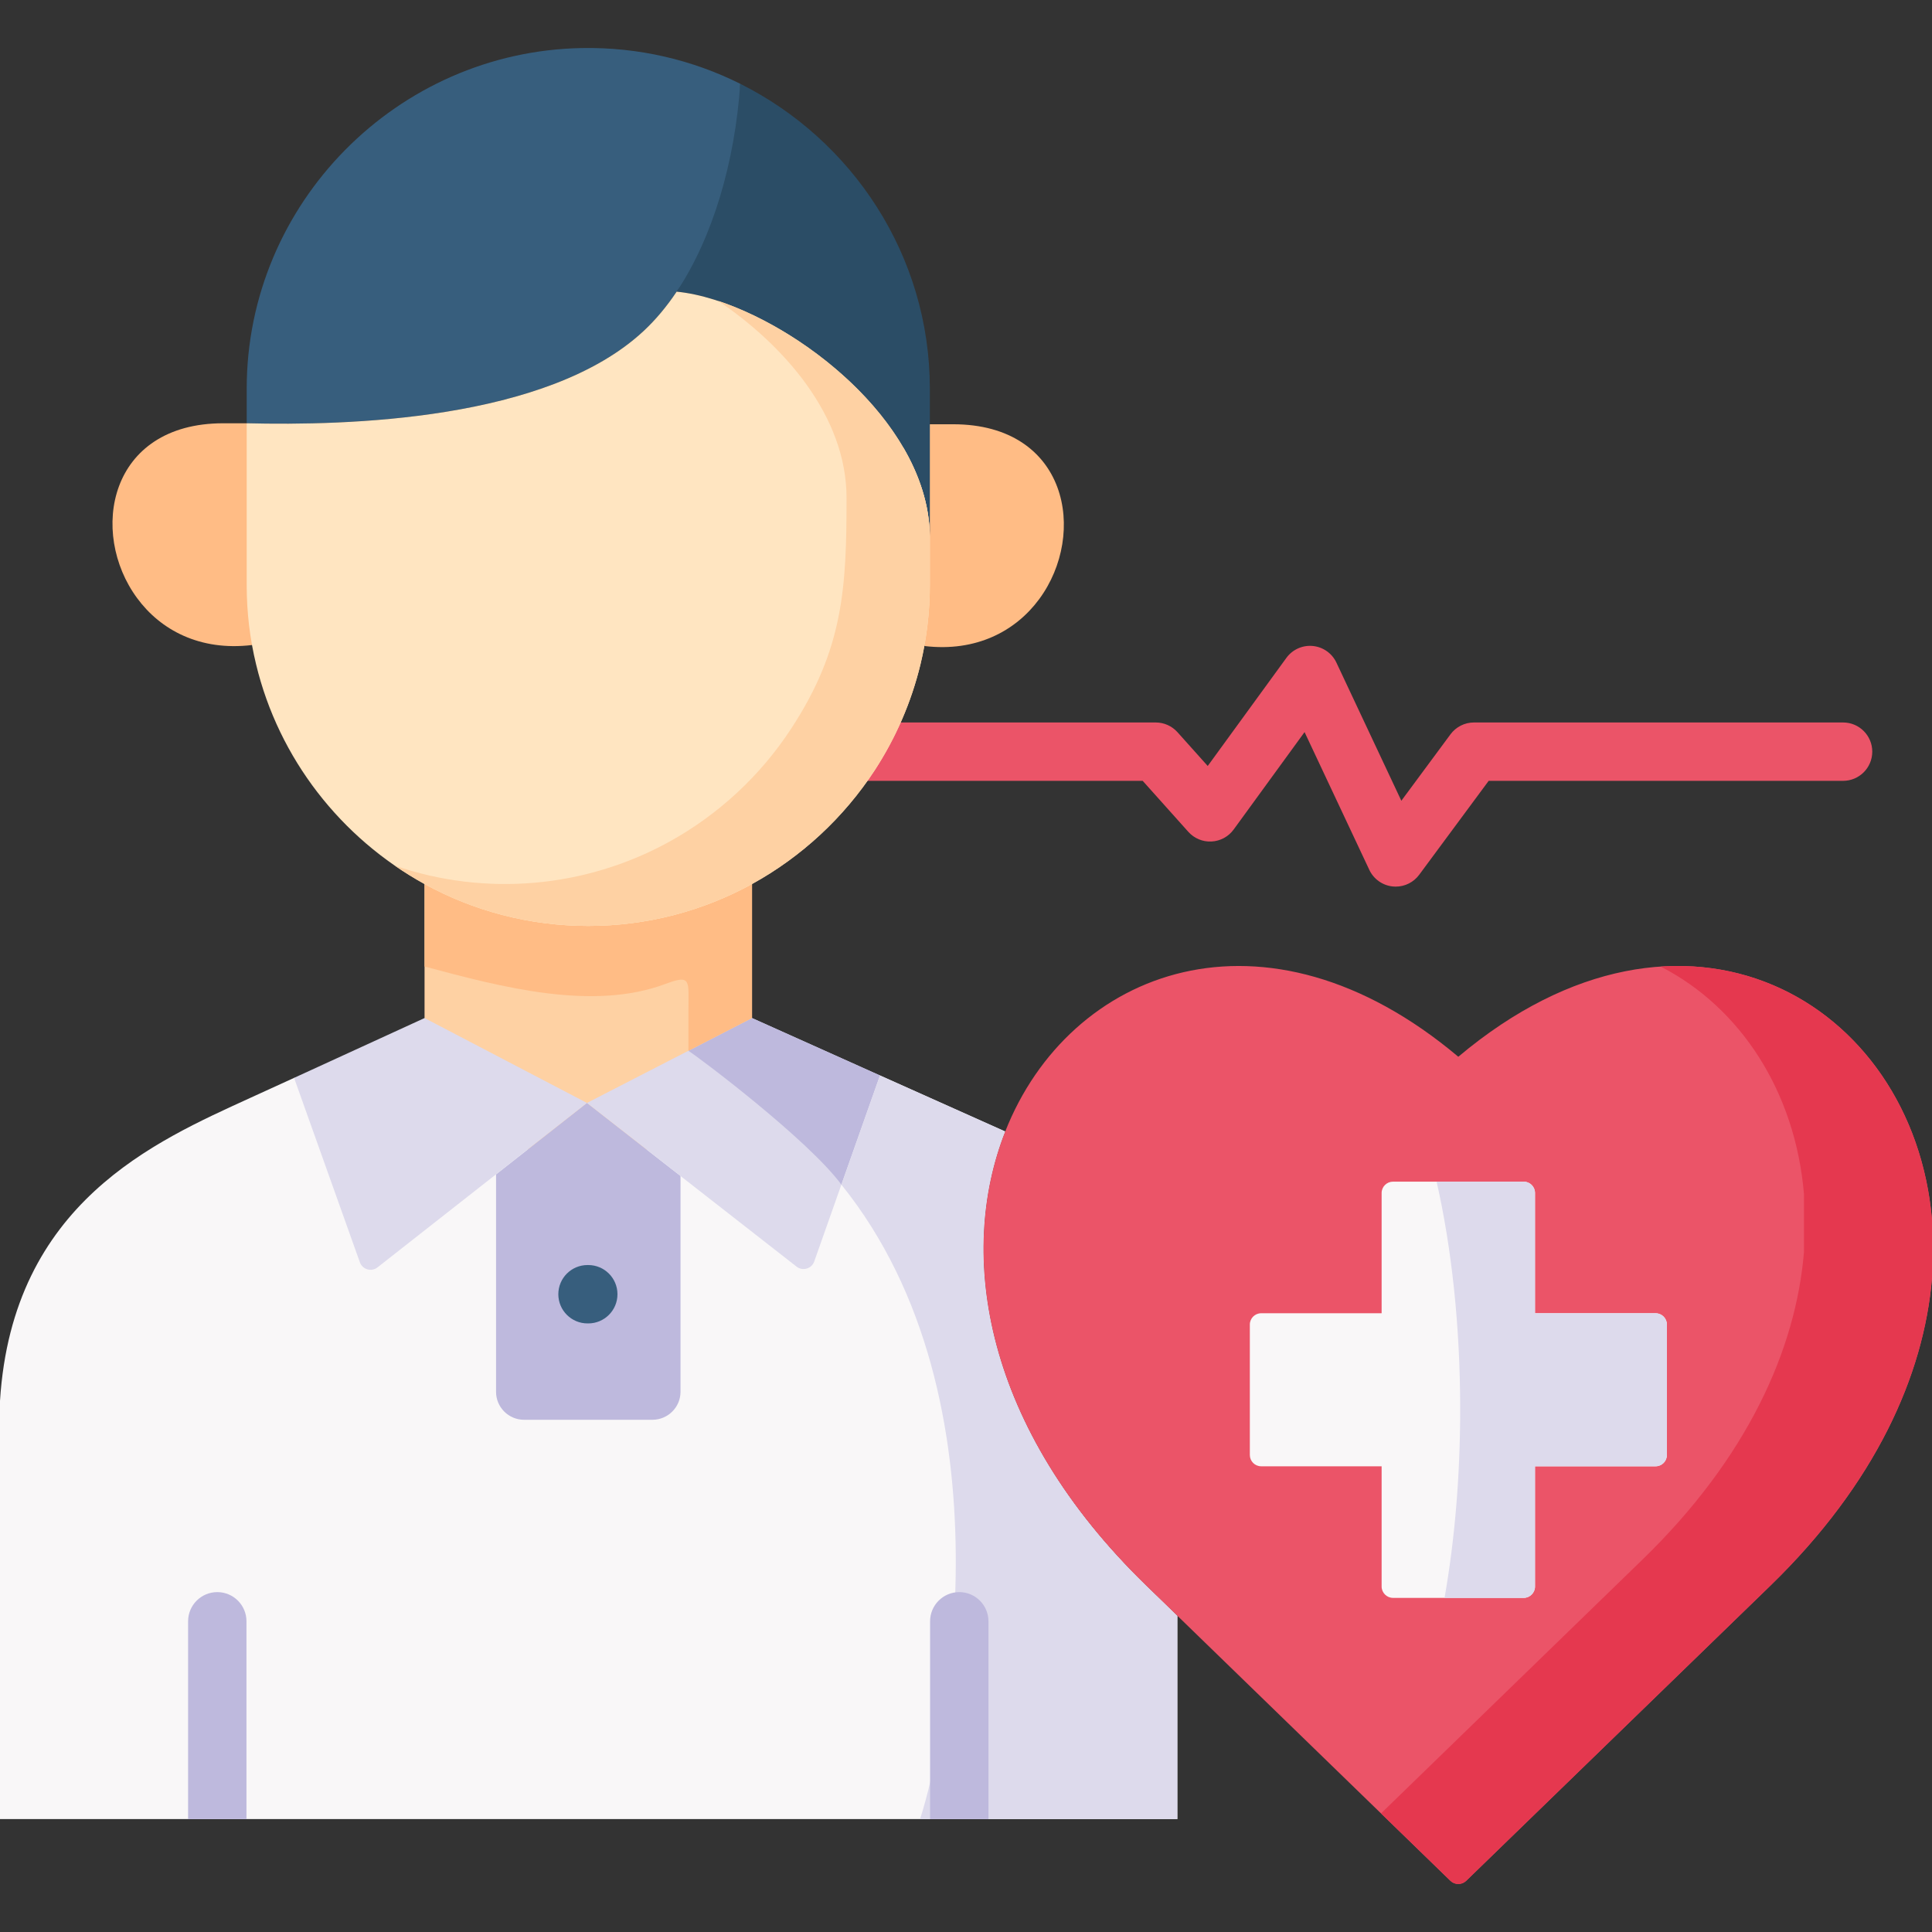
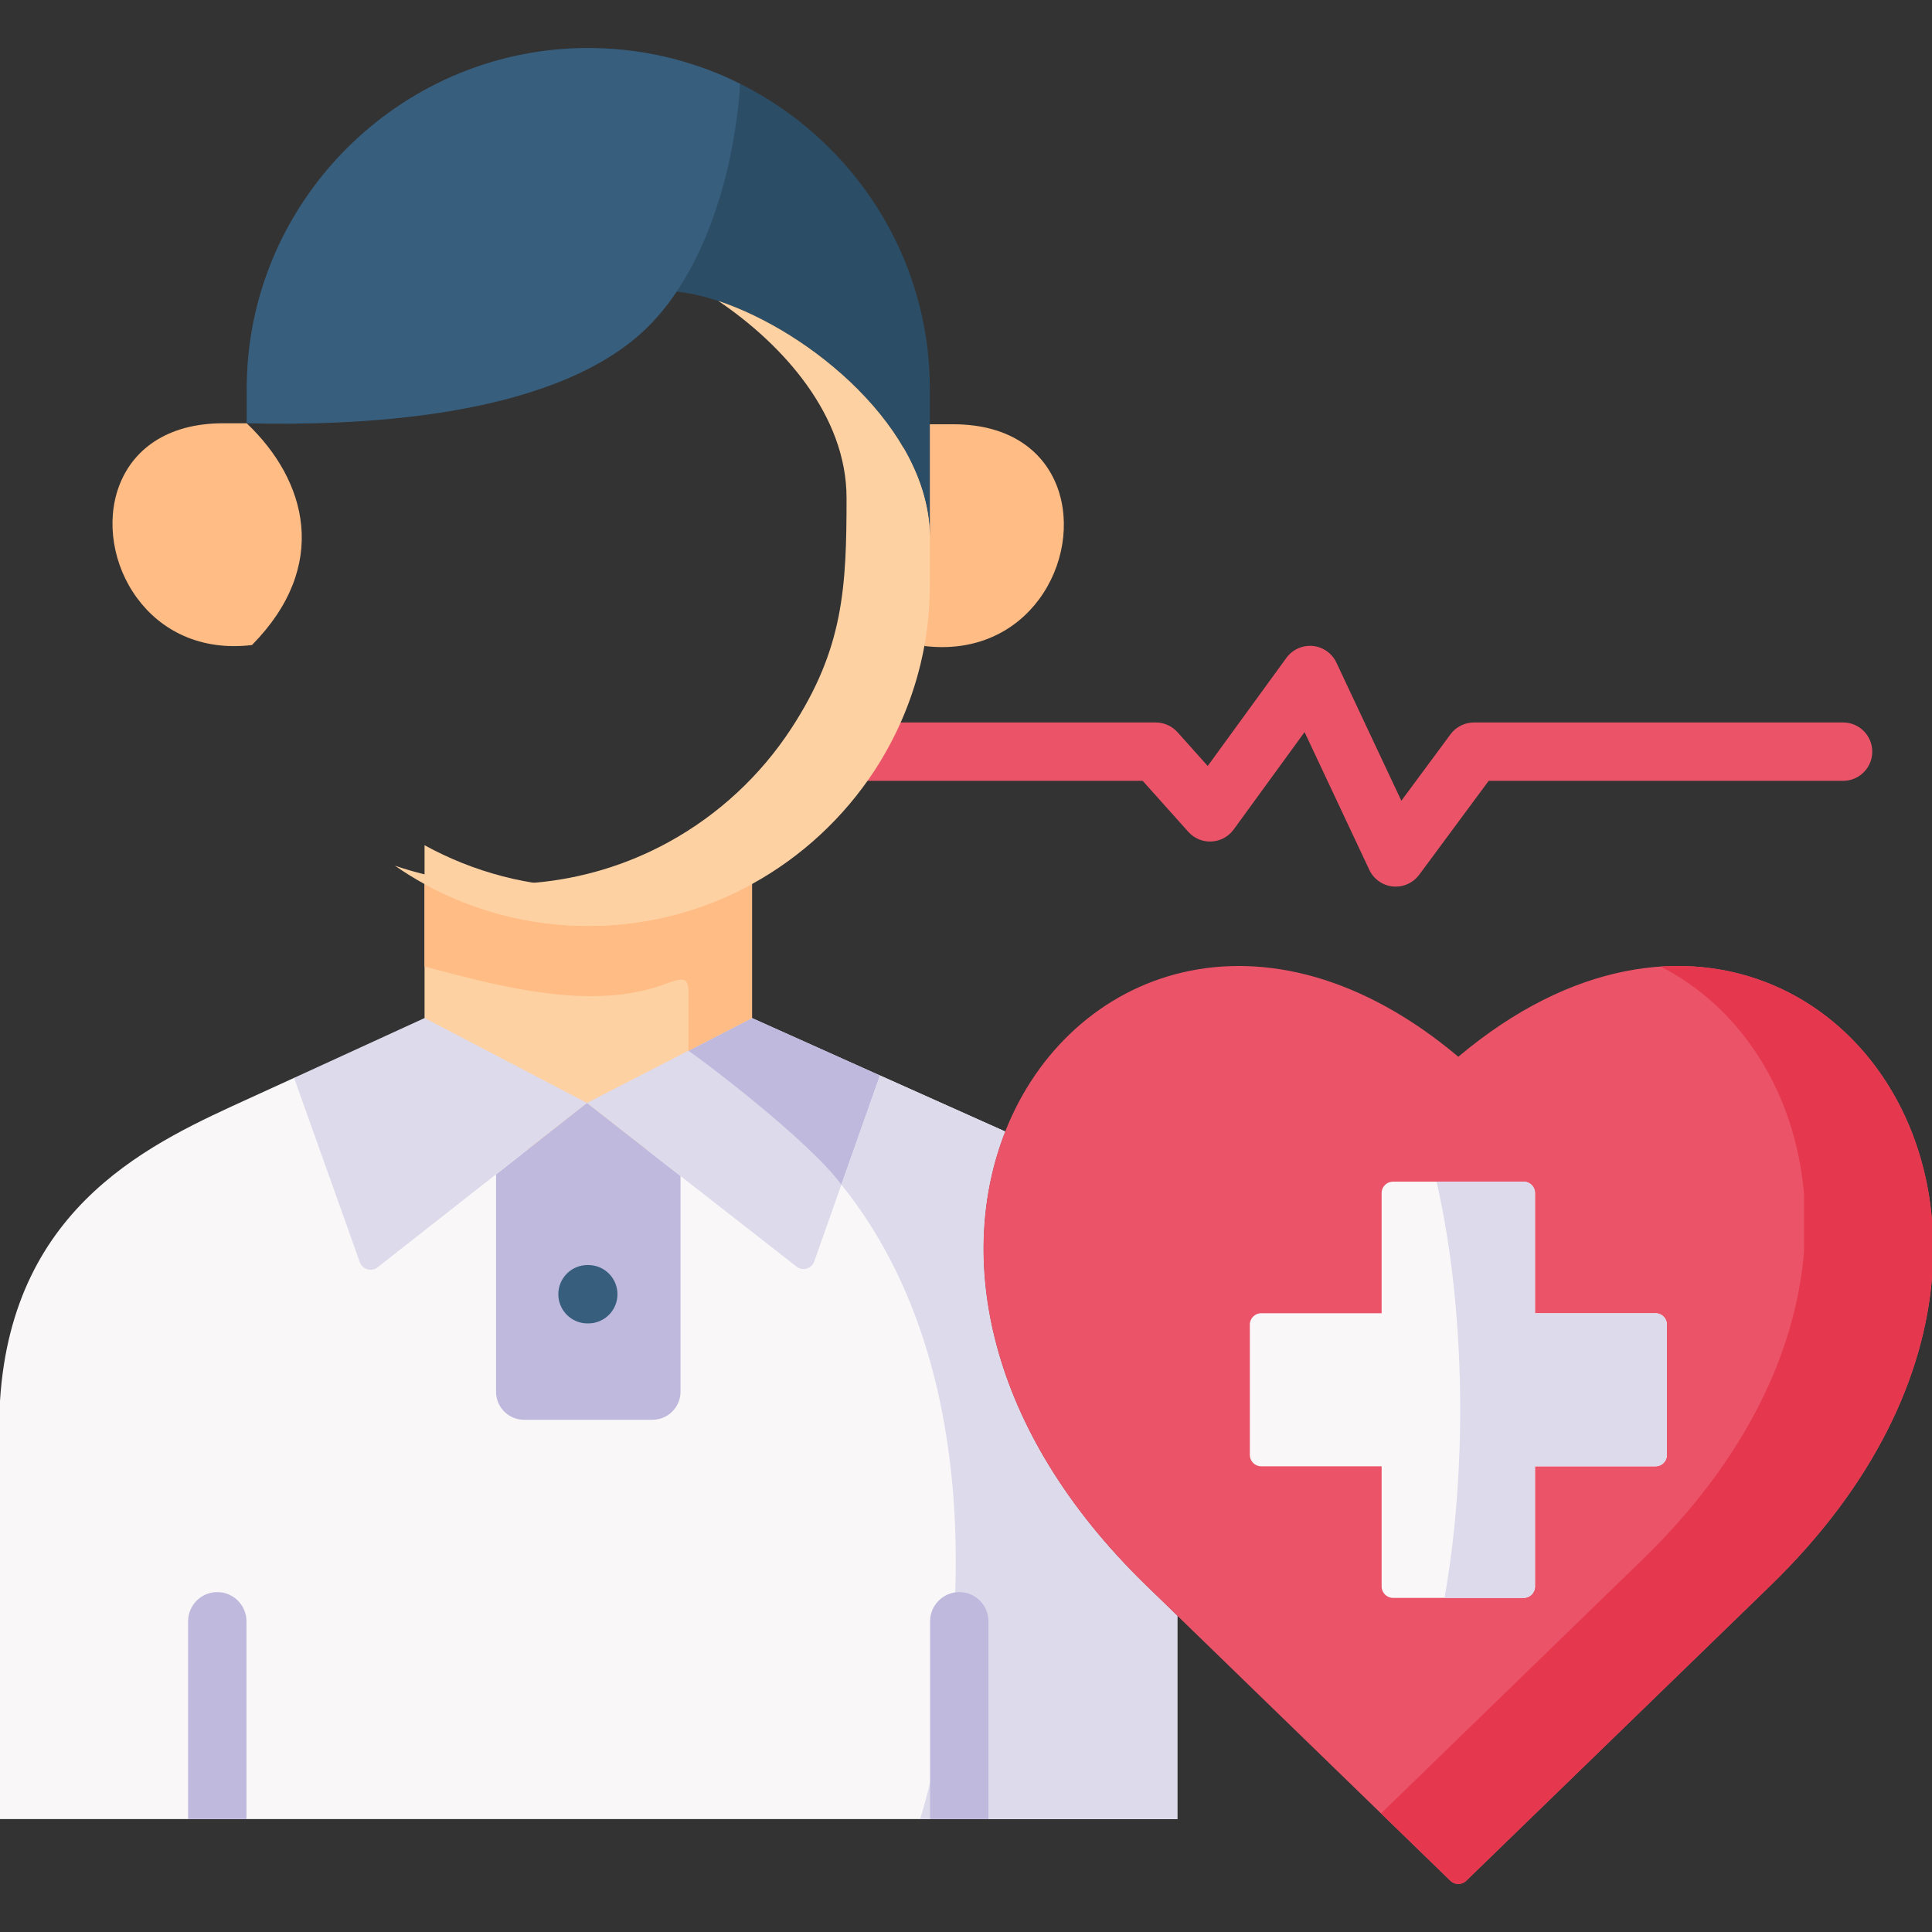
<svg xmlns="http://www.w3.org/2000/svg" id="Capa_1" enable-background="new 0 0 512 512" height="512" viewBox="0 0 512 512" width="512">
  <rect x="0" y="0" width="512" height="512" fill="#333333" stroke="none" />
  <g>
    <g>
      <path d="m369.882 234.963c-.253 0-.508-.013-.763-.038-2.71-.268-5.079-1.942-6.237-4.406l-17.158-36.506-18.793 25.821c-1.375 1.889-3.53 3.055-5.863 3.173-2.333.13-4.595-.825-6.153-2.566l-12.09-13.507h-87.54c-4.271 0-7.734-3.463-7.734-7.734s3.463-7.734 7.734-7.734h90.998c2.2 0 4.296.937 5.763 2.576l8.012 8.951 20.852-28.652c1.609-2.21 4.268-3.405 6.986-3.148 2.722.259 5.104 1.936 6.267 4.409l17.206 36.609 13.027-17.611c1.459-1.972 3.766-3.135 6.218-3.135h97.821c4.271 0 7.734 3.463 7.734 7.734s-3.463 7.734-7.734 7.734h-93.922l-18.414 24.894c-1.467 1.984-3.78 3.136-6.217 3.136z" fill="#eb5468" />
    </g>
    <g>
      <path clip-rule="evenodd" d="m36.353 158.527c6.191 8.42 16.615 14.073 30.427 12.412 20.703-21.007 14.571-43.587-1.402-58.766h-6.22c-30.427-.001-35.624 29.018-22.805 46.354z" fill="#ffbc85" fill-rule="evenodd" />
    </g>
    <g>
      <path clip-rule="evenodd" d="m246.421 112.434c-18.922 12.528-20.061 40.79-1.402 58.504-.029.087-.029.175-.058.262 13.812 1.661 24.236-4.021 30.427-12.412 12.819-17.365 7.621-46.355-22.806-46.355z" fill="#ffbc85" fill-rule="evenodd" />
    </g>
    <g>
      <path clip-rule="evenodd" d="m312.006 428.175v53.902h-312.006v-110.836c3.3-52.551 41.29-68.813 66.256-80.26l11.673-5.331 155.261-.65 33.205 14.86c-12.88 32.669-5.641 78.579 37.351 120.302z" fill="#f9f7f8" fill-rule="evenodd" />
    </g>
    <g>
      <path clip-rule="evenodd" d="m155.9 235.124c-15.71 0-30.485-4.05-43.392-11.13v66.371l43.042 22.493 43.742-22.493v-66.371c-12.907 7.081-27.712 11.13-43.392 11.13z" fill="#fed1a3" fill-rule="evenodd" />
    </g>
    <g>
      <path clip-rule="evenodd" d="m177.858 309.712-22.309-17.423-24.09 18.938v57.63c0 4.079 3.329 7.4 7.417 7.4h34.019c4.088 0 7.446-3.321 7.446-7.4v-57.222z" fill="#beb9dd" fill-rule="evenodd" />
    </g>
    <g>
      <path clip-rule="evenodd" d="m155.549 292.288-43.042-22.493-34.573 15.85 17.434 48.869c.689 1.93 3.066 2.617 4.678 1.352z" fill="#dddaec" fill-rule="evenodd" />
    </g>
    <g>
      <path clip-rule="evenodd" d="m199.292 269.796-43.742 22.493 22.309 17.423 33.244 25.958c1.616 1.261 3.992.567 4.675-1.365l17.416-49.3z" fill="#dddaec" fill-rule="evenodd" />
    </g>
    <g>
      <path clip-rule="evenodd" d="m222.973 313.936 10.22-28.932-33.902-15.209-16.849 8.682c2.629 1.633 31.684 23.484 40.531 35.459z" fill="#beb9dd" fill-rule="evenodd" />
    </g>
    <g>
      <path clip-rule="evenodd" d="m233.193 285.005-10.22 28.932c46.195 57.339 27.682 147.164 20.849 168.142h68.183v-53.901l-8.264-8.012c-42.983-41.722-50.225-87.64-37.347-120.301z" fill="#dddaec" fill-rule="evenodd" />
    </g>
    <g>
      <path clip-rule="evenodd" d="m112.508 256.131c20.557 5.507 44.56 11.858 63.891 4.603 6.862-2.564 6.045-.903 6.045 7.022v10.722l16.849-8.682v-35.516c-12.907 7.08-27.711 11.101-43.392 11.101-15.71 0-30.485-4.021-43.392-11.101z" fill="#ffbc85" fill-rule="evenodd" />
    </g>
    <g>
      <path clip-rule="evenodd" d="m196.167 22.201c-.664 9.797-13.725 26.973-13.725 26.973s1.918 20.577-3.124 28.122c24.528 2.36 66.694 31.641 67.103 64.798v-29.922-9.149c0-35.312-20.557-65.962-50.254-80.822z" fill="#2b4d66" fill-rule="evenodd" />
    </g>
    <g>
      <path clip-rule="evenodd" d="m179.319 77.297c9.578-14.335 15.447-34.409 16.849-55.095-12.585-6.293-26.864-9.731-41.903-9.469-49.028.845-88.886 41.169-88.886 90.291v9.149c26.456.641 79.659-.641 105.209-24.474 3.182-2.973 6.102-6.469 8.731-10.402z" fill="#375e7d" fill-rule="evenodd" />
    </g>
    <g>
-       <path clip-rule="evenodd" d="m246.421 142.094c-.409-33.156-42.574-62.438-67.103-64.798-2.628 3.933-5.548 7.43-8.731 10.401-25.55 23.833-78.754 25.115-105.209 24.474v42.888c0 7.226.847 14.247 2.482 20.978 6.015 25.028 22.543 46.093 44.648 58.242 12.907 7.08 27.682 11.101 43.392 11.101 15.681 0 30.485-4.021 43.392-11.101 13.14-7.226 24.324-17.627 32.5-30.126 5.548-8.508 9.695-17.977 12.147-28.116 1.606-6.73 2.482-13.752 2.482-20.978v-11.975z" fill="#ffe5c1" fill-rule="evenodd" />
-     </g>
+       </g>
    <g>
      <path clip-rule="evenodd" d="m190.356 79.744c17.199 11.625 33.989 30.33 33.989 52.211 0 23.775-.818 39.945-14.629 61.068-8.147 12.499-19.331 22.901-32.5 30.126-22.222 12.208-48.619 14.48-72.563 6.264 2.511 1.748 5.139 3.38 7.855 4.866 12.907 7.08 27.682 11.101 43.392 11.101 15.681 0 30.485-4.021 43.392-11.101 13.14-7.226 24.324-17.627 32.5-30.126 5.548-8.508 9.695-17.977 12.147-28.116.409-1.661.759-3.38 1.08-5.099.905-5.157 1.402-10.46 1.402-15.879v-12.965c-.35-28.582-31.682-54.25-56.065-62.35z" fill="#fed1a3" fill-rule="evenodd" />
    </g>
    <g>
      <path clip-rule="evenodd" d="m266.394 299.864c-12.877 32.661-5.636 78.579 37.347 120.301l8.264 8.012 72.372 70.257c1.164 1.13 3.015 1.13 4.179 0l80.665-78.27c27.77-26.98 40.618-55.707 42.779-81.463v-15.441c-4.964-57.922-65.672-93.584-125.533-43.208-51.247-43.121-103.136-23.192-120.073 19.812z" fill="#eb5468" fill-rule="evenodd" />
    </g>
    <g>
      <path clip-rule="evenodd" d="m440.108 256.16c21.054 10.78 35.654 33.04 37.961 60.252v15.413c-2.132 25.756-14.98 54.513-42.779 81.463l-69.293 67.274 18.38 17.869c1.164 1.131 3.016 1.132 4.18.002l80.663-78.269c27.77-26.98 40.618-55.707 42.779-81.463v-15.441c-3.445-40.178-33.696-69.635-71.891-67.1z" fill="#e5384f" fill-rule="evenodd" />
    </g>
    <g>
      <path clip-rule="evenodd" d="m331.22 351.026v34.555c0 1.661 1.343 3.001 3.008 3.001h31.916v31.874c0 1.632 1.372 3.001 3.008 3.001h34.632c1.664 0 3.008-1.369 3.008-3.001v-31.874h31.945c1.664 0 3.008-1.34 3.008-3.001v-34.555c0-1.661-1.343-3.001-3.008-3.001h-31.945v-31.875c0-1.661-1.343-3.001-3.008-3.001h-34.632c-1.635 0-3.008 1.34-3.008 3.001v31.874h-31.916c-1.665.001-3.008 1.341-3.008 3.002z" fill="#f9f7f8" fill-rule="evenodd" />
    </g>
    <g>
      <path clip-rule="evenodd" d="m403.783 313.15h-23.068c3.971 17.481 6.249 38.168 6.249 60.369 0 17.918-1.489 34.875-4.146 49.938h20.966c1.664 0 3.008-1.369 3.008-3.001v-31.874h31.945c1.664 0 3.008-1.34 3.008-3.001v-34.555c0-1.661-1.343-3.001-3.008-3.001h-31.945v-31.875c-.001-1.66-1.345-3-3.009-3z" fill="#dddaec" fill-rule="evenodd" />
    </g>
    <g>
      <path d="m65.317 429.66v52.417h-15.468v-52.417c0-4.269 3.465-7.734 7.734-7.734 4.27 0 7.734 3.465 7.734 7.734z" fill="#beb9dd" />
    </g>
    <g>
      <path d="m261.95 429.66v52.417h-15.468v-52.417c0-4.269 3.465-7.734 7.734-7.734s7.734 3.465 7.734 7.734z" fill="#beb9dd" />
    </g>
    <g>
      <path d="m155.9 350.719h-.204c-4.271 0-7.734-3.463-7.734-7.734s3.463-7.734 7.734-7.734h.204c4.271 0 7.734 3.463 7.734 7.734s-3.463 7.734-7.734 7.734z" fill="#375e7d" />
    </g>
  </g>
</svg>